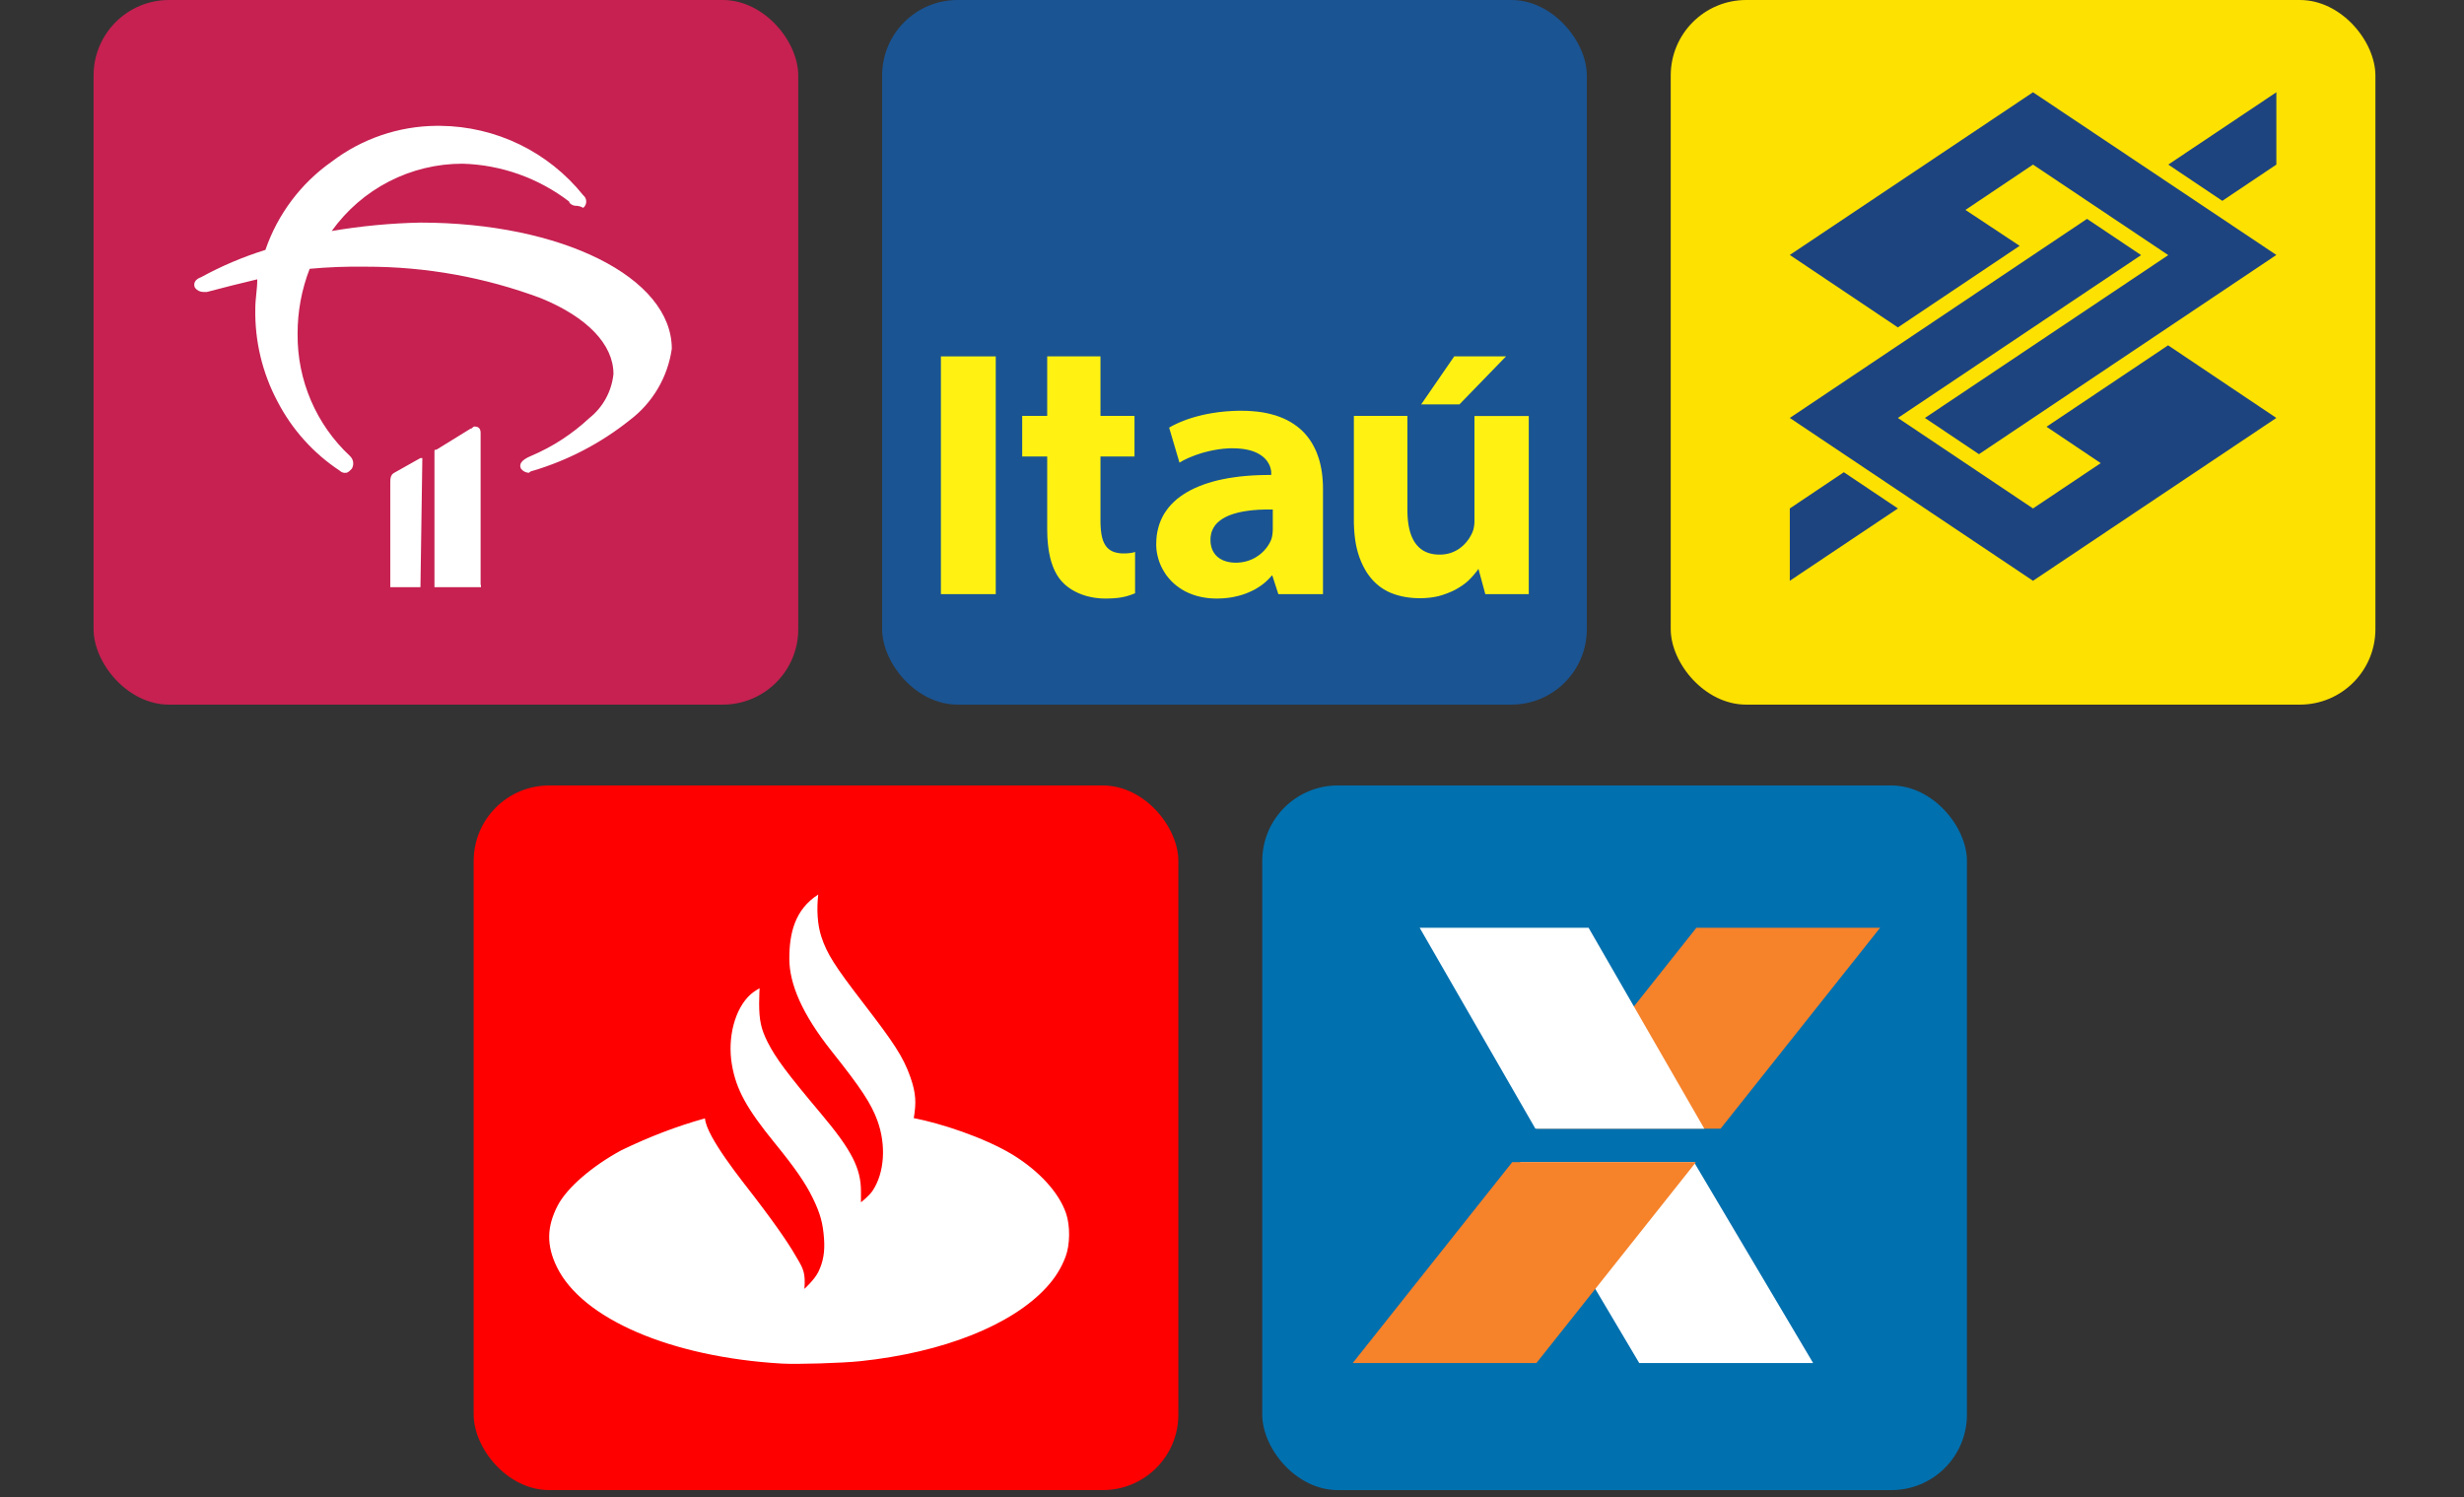
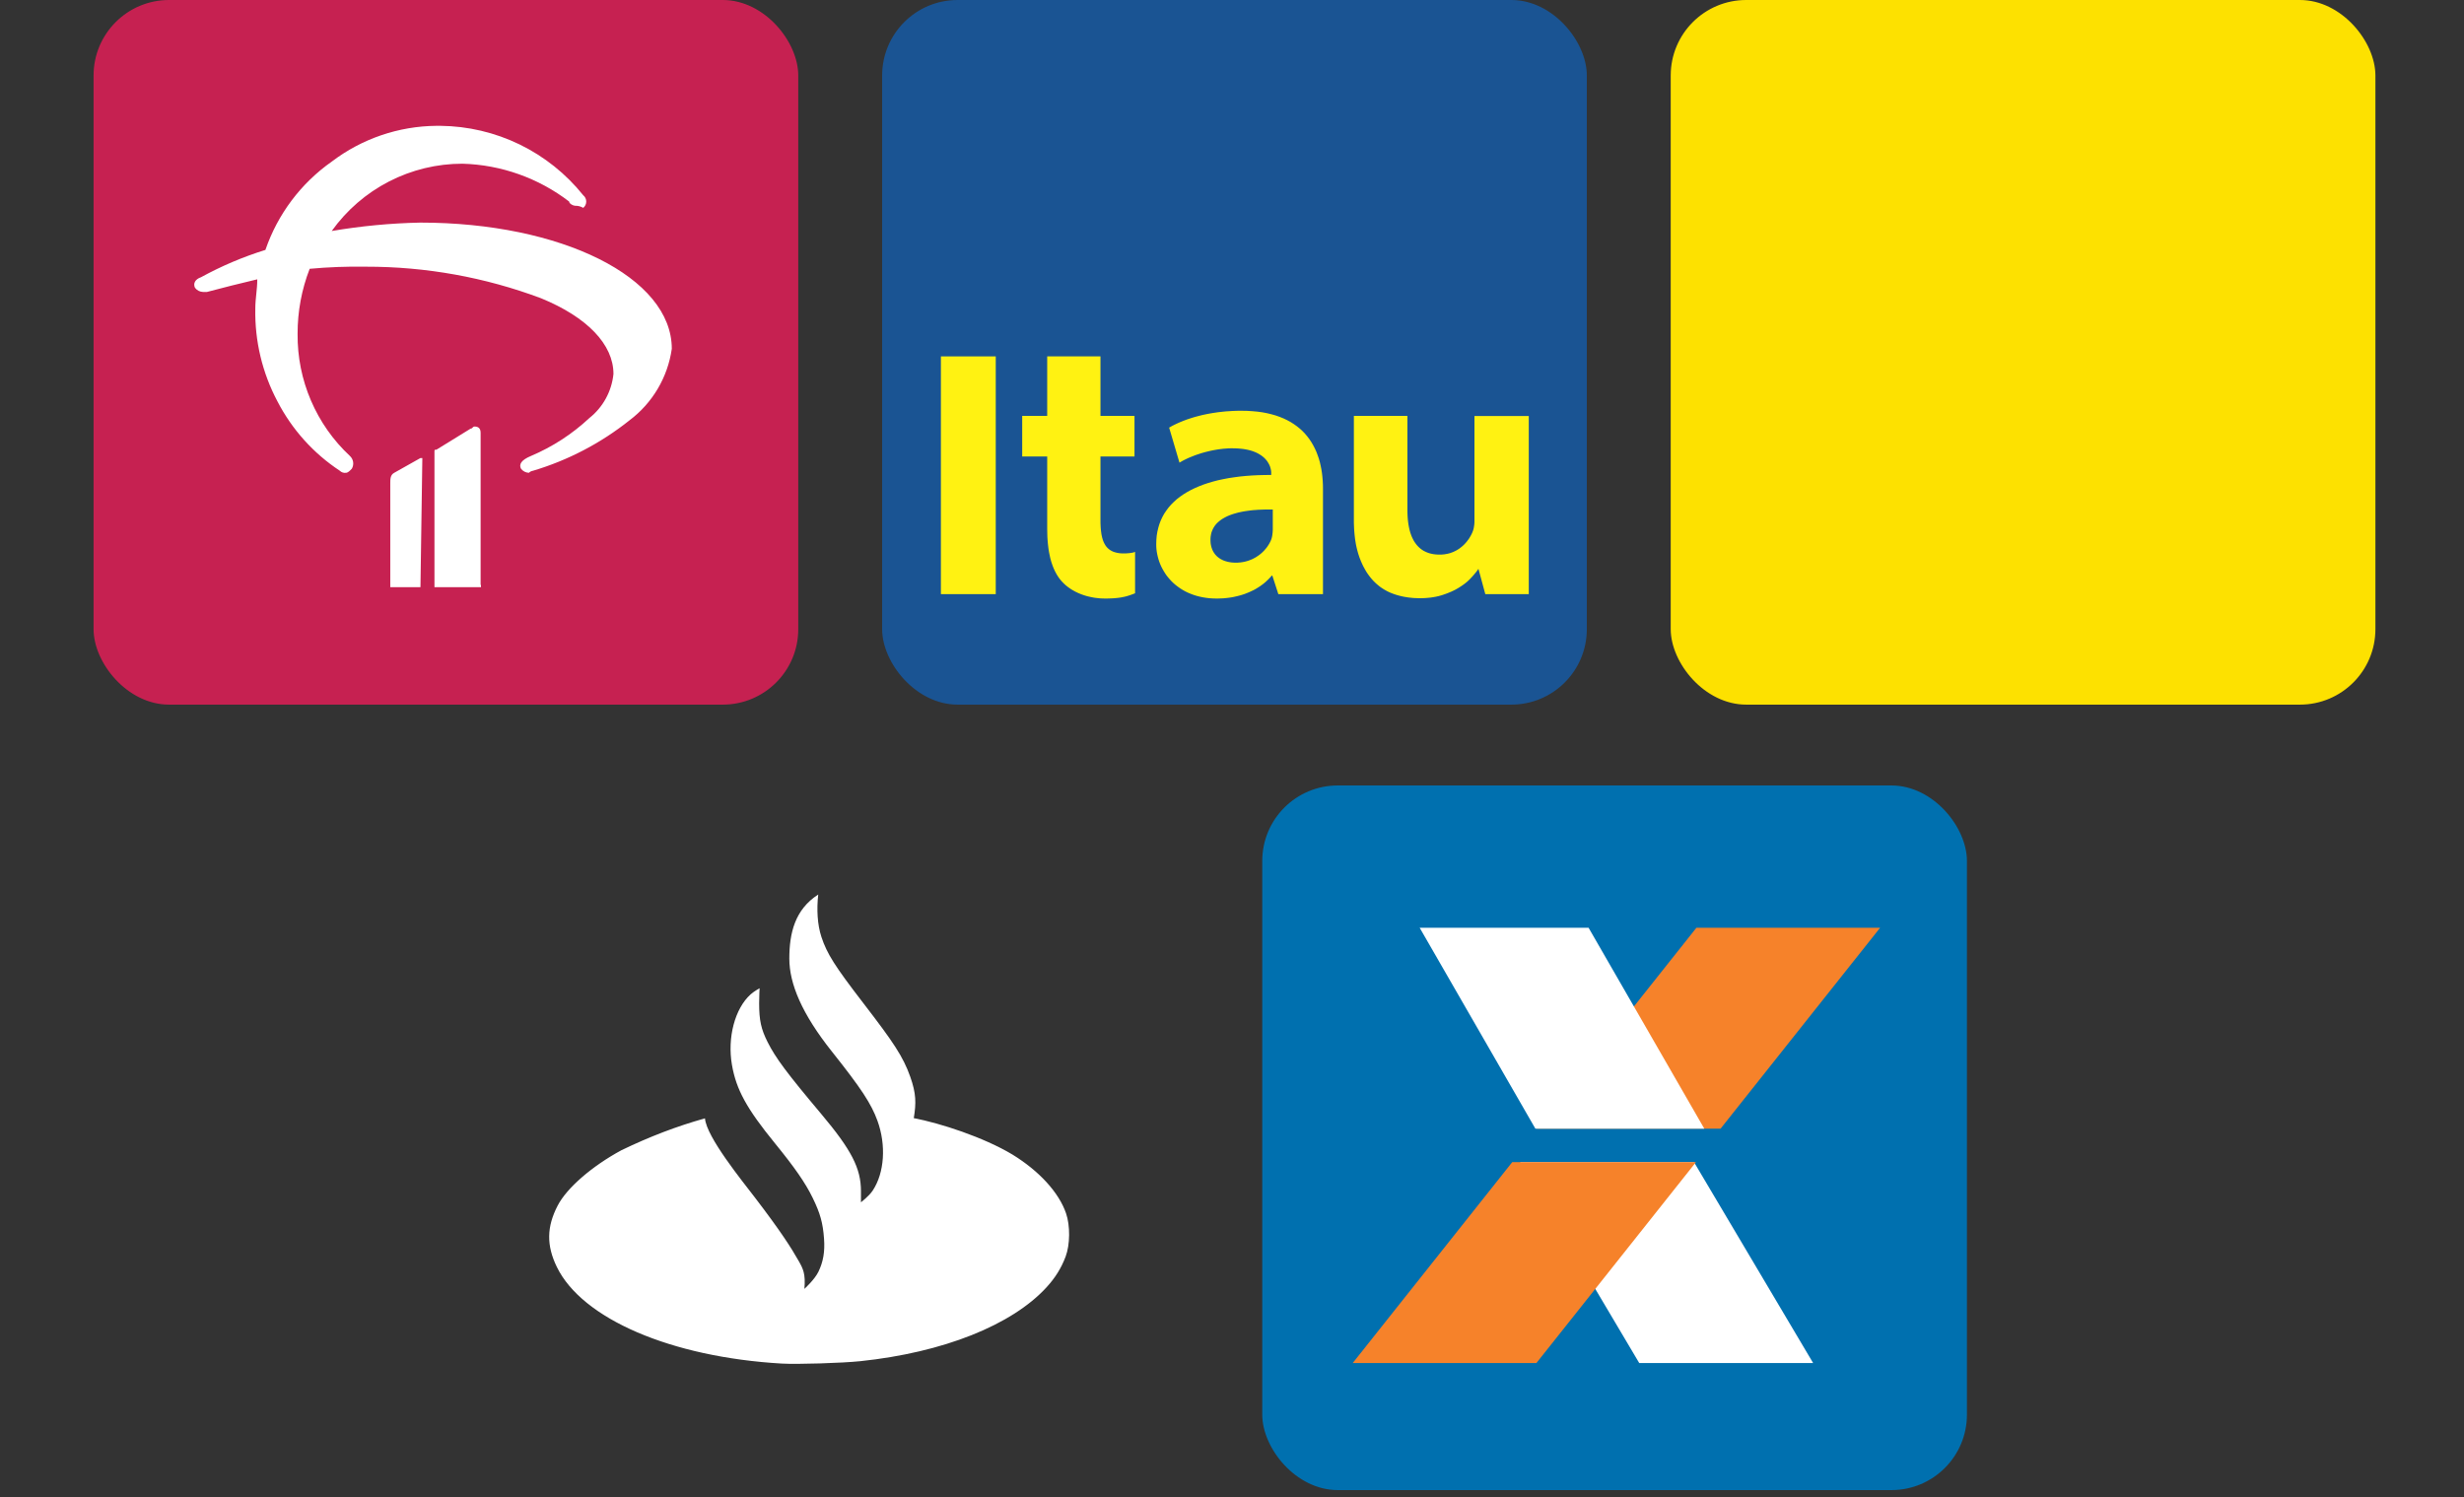
<svg xmlns="http://www.w3.org/2000/svg" width="158" height="96" viewBox="0 0 158 96" fill="none">
  <rect x="0" y="0" width="158" height="96" fill="#333333" stroke="none" />
  <rect x="6" width="45.187" height="45.187" rx="4.841" fill="#C62151" />
  <g clip-path="url(#clip0_1305_6327)">
    <path d="M137.132 38.142C133.392 38.142 130.939 35.445 130.939 31.264C130.853 29.428 131.4 27.618 132.488 26.138C133.086 25.529 133.8 25.046 134.586 24.716C135.371 24.386 136.216 24.216 137.068 24.216C137.921 24.216 138.764 24.386 139.551 24.716C140.337 25.046 141.05 25.529 141.649 26.138C142.793 27.589 143.346 29.421 143.197 31.264C143.305 33.061 142.753 34.835 141.649 36.255C141.097 36.904 140.402 37.413 139.616 37.741C138.832 38.069 137.981 38.206 137.132 38.142ZM137.132 27.218C135.456 27.218 134.553 28.566 134.553 31.264C134.553 33.962 135.326 35.31 137.132 35.31C138.938 35.31 139.713 34.096 139.713 31.264C139.713 28.432 138.936 27.218 137.132 27.218ZM127.07 38.142C126.204 38.195 125.338 38.053 124.534 37.726C123.73 37.4 123.01 36.897 122.426 36.255C121.28 34.798 120.686 32.982 120.748 31.129C120.73 29.323 121.32 27.564 122.426 26.138C122.976 25.487 123.673 24.976 124.458 24.648C125.245 24.319 126.097 24.181 126.947 24.245C128.298 24.206 129.635 24.533 130.817 25.19C130.26 25.973 129.825 26.837 129.527 27.752C128.849 27.412 128.089 27.272 127.334 27.347C125.399 27.347 124.367 28.695 124.367 31.259C124.367 33.687 125.528 35.17 127.334 35.17C128.084 35.178 128.829 35.041 129.527 34.765C129.825 35.68 130.26 36.544 130.817 37.328C129.643 37.868 128.364 38.146 127.073 38.142H127.07ZM114.555 38.142C113.05 38.214 111.549 37.937 110.168 37.333C109.91 36.407 109.91 35.427 110.168 34.501C111.388 35.039 112.707 35.315 114.039 35.31C115.328 35.31 115.845 34.907 115.845 34.096C115.845 33.422 115.458 33.153 114.426 32.747L113.395 32.073C110.943 30.995 110.168 30.05 110.168 28.027C110.171 27.478 110.3 26.936 110.546 26.445C110.792 25.954 111.149 25.527 111.587 25.196C112.578 24.519 113.742 24.144 114.941 24.116C116.264 24.077 117.581 24.306 118.812 24.79C118.941 25.685 118.941 26.593 118.812 27.487C117.737 27.102 116.599 26.92 115.458 26.949C114.684 26.949 113.781 27.083 113.781 28.026C113.781 28.566 114.297 28.836 115.07 29.24L116.489 29.914C118.554 30.858 119.456 31.937 119.456 33.96C119.455 34.548 119.329 35.13 119.084 35.665C118.84 36.2 118.482 36.676 118.038 37.061C117.021 37.783 115.801 38.161 114.555 38.142ZM103.461 38.142C99.204 38.142 96.751 35.581 96.751 31.264C96.627 29.402 97.228 27.565 98.428 26.138C99.018 25.538 99.721 25.062 100.496 24.738C101.272 24.414 102.104 24.248 102.944 24.25C103.688 24.213 104.432 24.338 105.122 24.618C105.814 24.897 106.435 25.324 106.943 25.869C107.969 27.174 108.515 28.793 108.492 30.453C108.514 31.085 108.473 31.718 108.366 32.341H100.367C100.619 34.364 101.786 35.309 103.979 35.309C105.213 35.293 106.435 35.065 107.591 34.635C107.849 35.561 107.849 36.541 107.591 37.467C106.255 37.898 104.863 38.126 103.461 38.142ZM102.944 26.949C102.605 26.941 102.269 27.002 101.953 27.128C101.638 27.254 101.352 27.442 101.111 27.681C100.871 27.92 100.681 28.205 100.552 28.519C100.424 28.834 100.36 29.171 100.365 29.51H105.267C105.138 27.487 103.85 26.949 102.944 26.949ZM89.656 38.142C85.528 38.142 83.077 35.581 83.077 31.264C83.007 30.331 83.132 29.394 83.443 28.511C83.754 27.629 84.244 26.821 84.883 26.138C85.486 25.52 86.209 25.034 87.008 24.709C87.808 24.384 88.665 24.228 89.527 24.25C90.142 24.198 90.761 24.29 91.333 24.521V21.283C91.301 21.02 91.345 20.754 91.46 20.515C91.574 20.276 91.754 20.075 91.978 19.935C92.875 19.241 93.876 18.695 94.945 18.317V37.334C93.232 37.866 91.449 38.138 89.656 38.142ZM89.782 27.218C87.588 27.218 86.556 28.566 86.556 31.264C86.556 33.826 87.717 35.175 89.782 35.175C90.313 35.217 90.845 35.125 91.331 34.905V27.352C90.823 27.241 90.304 27.196 89.786 27.218H89.782ZM76.236 38.142C72.365 38.142 70.557 36.659 70.557 33.556C70.546 32.92 70.694 32.291 70.987 31.725C71.28 31.16 71.708 30.677 72.234 30.32C73.422 29.677 74.755 29.352 76.105 29.376C76.667 29.354 77.23 29.4 77.782 29.512V29.376C77.782 27.758 76.879 27.084 75.073 27.084C73.985 27.085 72.901 27.221 71.847 27.487C71.589 26.561 71.589 25.582 71.847 24.656C72.988 24.389 74.157 24.253 75.33 24.252H75.582C79.194 24.386 81 26.139 81 29.781V37.334C79.474 37.884 77.861 38.157 76.239 38.142H76.236ZM76.362 31.939C74.685 31.939 73.911 32.479 73.911 33.556C73.911 34.634 74.685 35.175 76.362 35.175C76.882 35.197 77.403 35.152 77.911 35.041V32.073H77.785C77.4 32.073 76.755 31.939 76.367 31.939H76.362ZM53.14 38.142C51.557 38.136 49.987 37.863 48.496 37.333V21.283C48.464 21.02 48.508 20.754 48.622 20.515C48.736 20.276 48.916 20.075 49.141 19.935C50.037 19.241 51.039 18.695 52.108 18.317V24.79C52.912 24.406 53.797 24.221 54.687 24.25C58.428 24.25 60.367 26.678 60.367 30.993C60.399 32.887 59.706 34.721 58.432 36.119C57.729 36.792 56.9 37.317 55.992 37.664C55.084 38.012 54.116 38.174 53.145 38.142H53.14ZM54.044 27.352C53.336 27.355 52.636 27.493 51.979 27.757V35.039C52.4 35.15 52.834 35.196 53.269 35.173C55.462 35.173 56.623 33.69 56.623 30.992C56.629 28.566 55.726 27.353 54.049 27.353L54.044 27.352ZM64.236 38.007C63.631 38.029 63.025 37.984 62.43 37.873V24.521C62.894 24.409 63.372 24.363 63.849 24.386C64.326 24.357 64.804 24.403 65.267 24.521C65.394 25.06 65.52 25.6 65.655 26.273C66.027 25.688 66.542 25.206 67.152 24.876C67.761 24.546 68.445 24.377 69.138 24.386C69.488 24.364 69.838 24.41 70.171 24.521C70.3 25.506 70.3 26.503 70.171 27.487C69.786 27.42 69.394 27.42 69.009 27.487C68.587 27.497 68.172 27.598 67.794 27.785C67.415 27.971 67.081 28.238 66.816 28.567C66.191 29.427 65.872 30.472 65.912 31.535V38.008H64.241L64.236 38.007ZM30.435 38.007H27.859V28.972C27.859 28.838 27.859 28.838 27.986 28.838L30.179 27.487C30.305 27.487 30.305 27.353 30.431 27.353C30.69 27.353 30.819 27.488 30.819 27.758V37.468C30.842 37.529 30.849 37.595 30.841 37.66C30.833 37.724 30.809 37.786 30.772 37.839C30.734 37.892 30.684 37.935 30.626 37.965C30.568 37.994 30.504 38.009 30.439 38.008L30.435 38.007ZM26.952 38.007H25.279C25.211 37.999 25.148 37.968 25.102 37.918C25.056 37.869 25.029 37.804 25.026 37.736V30.993C25.026 30.724 25.026 30.454 25.279 30.32L26.956 29.376H27.082L26.956 38.007H26.952ZM33.919 30.32C33.818 30.317 33.719 30.291 33.629 30.245C33.54 30.198 33.462 30.131 33.403 30.05C33.276 29.78 33.403 29.51 34.047 29.24C35.427 28.656 36.693 27.835 37.788 26.812C38.222 26.468 38.583 26.041 38.849 25.554C39.115 25.068 39.281 24.533 39.337 23.981C39.337 22.093 37.659 20.34 34.692 19.126C31.103 17.781 27.301 17.096 23.469 17.103C22.263 17.083 21.057 17.128 19.857 17.238C19.34 18.571 19.077 19.989 19.083 21.418C19.069 22.884 19.36 24.337 19.938 25.684C20.515 27.031 21.366 28.242 22.438 29.241C22.547 29.342 22.62 29.477 22.643 29.624C22.666 29.771 22.638 29.922 22.564 30.051C22.438 30.187 22.311 30.321 22.176 30.321C22.106 30.33 22.034 30.322 21.967 30.299C21.9 30.276 21.839 30.238 21.789 30.187C20.097 29.071 18.72 27.538 17.789 25.736C16.821 23.911 16.332 21.868 16.371 19.801C16.371 19.127 16.497 18.587 16.497 17.913C15.336 18.183 14.303 18.453 13.271 18.723H13.019C12.918 18.72 12.819 18.695 12.729 18.648C12.64 18.601 12.562 18.535 12.502 18.453C12.376 18.183 12.502 17.913 12.89 17.778C14.205 17.058 15.588 16.471 17.019 16.027C17.806 13.736 19.296 11.752 21.276 10.361C23.208 8.894 25.561 8.09 27.986 8.069H28.238C29.999 8.086 31.734 8.494 33.318 9.263C34.902 10.033 36.295 11.146 37.398 12.521C37.459 12.569 37.508 12.631 37.541 12.701C37.575 12.771 37.592 12.848 37.592 12.925C37.592 13.003 37.575 13.08 37.541 13.15C37.508 13.22 37.459 13.281 37.398 13.33C37.243 13.237 37.063 13.19 36.882 13.196C36.756 13.196 36.495 13.062 36.495 12.925C34.527 11.416 32.134 10.567 29.657 10.498C28.017 10.497 26.401 10.888 24.942 11.639C23.484 12.39 22.226 13.479 21.271 14.814C23.149 14.495 25.047 14.314 26.951 14.275C35.982 14.275 43.078 17.779 43.078 22.367C42.817 24.195 41.842 25.844 40.368 26.953C38.529 28.419 36.427 29.518 34.175 30.189C34.079 30.203 33.991 30.246 33.922 30.314L33.919 30.32Z" fill="white" />
  </g>
  <rect x="56.566" width="45.187" height="45.187" rx="4.841" fill="#1A5493" />
  <path fill-rule="evenodd" clip-rule="evenodd" d="M60.334 38.101H63.851V22.855H60.334V38.101Z" fill="#FFF212" />
  <path fill-rule="evenodd" clip-rule="evenodd" d="M79.61 26.342H79.409L79.211 26.348L79.015 26.356L78.826 26.369L78.64 26.379L78.456 26.397L78.275 26.417L78.097 26.437L77.924 26.463L77.755 26.488L77.588 26.517L77.424 26.547L77.266 26.58L77.11 26.613L76.957 26.651L76.808 26.689L76.663 26.728L76.522 26.768L76.386 26.811L76.253 26.854L76.123 26.897L75.999 26.943L75.878 26.989L75.761 27.037L75.648 27.083L75.539 27.131L75.434 27.18L75.331 27.228L75.235 27.276L75.142 27.325L75.055 27.375L74.969 27.423L75.632 29.669L75.708 29.623L75.787 29.578L75.869 29.532L75.954 29.489L76.042 29.446L76.132 29.403L76.225 29.36L76.321 29.321L76.421 29.28L76.522 29.24L76.624 29.2L76.728 29.163L76.833 29.129L76.941 29.092L77.05 29.057L77.16 29.026L77.274 28.994L77.387 28.966L77.502 28.938L77.615 28.912L77.733 28.886L77.851 28.864L77.967 28.843L78.085 28.823L78.201 28.806L78.321 28.792L78.439 28.777L78.555 28.769L78.673 28.76L78.789 28.752L78.909 28.749H79.024L79.211 28.752L79.392 28.76L79.561 28.775L79.719 28.792L79.872 28.818L80.017 28.846L80.153 28.88L80.279 28.917L80.401 28.96L80.514 29.006L80.618 29.055L80.714 29.106L80.804 29.161L80.89 29.217L80.969 29.278L81.04 29.337L81.105 29.4L81.166 29.466L81.221 29.529L81.269 29.595L81.311 29.664L81.351 29.73L81.385 29.794L81.415 29.86L81.442 29.926L81.46 29.989L81.478 30.053L81.492 30.112L81.503 30.172L81.51 30.229L81.515 30.284V30.335V30.457L81.093 30.462L80.681 30.472L80.279 30.492L79.889 30.521L79.51 30.558L79.143 30.607L78.784 30.661L78.439 30.727L78.105 30.798L77.786 30.881L77.475 30.973L77.178 31.072L76.896 31.181L76.624 31.298L76.364 31.424L76.118 31.559L75.886 31.702L75.668 31.852L75.462 32.012L75.273 32.184L75.094 32.362L74.933 32.547L74.786 32.745L74.65 32.947L74.534 33.159L74.43 33.382L74.343 33.611L74.272 33.851L74.215 34.096L74.172 34.351L74.15 34.617L74.142 34.888L74.144 35.051L74.155 35.214L74.175 35.377L74.204 35.537L74.24 35.697L74.283 35.857L74.333 36.014L74.393 36.169L74.459 36.32L74.534 36.469L74.617 36.615L74.705 36.758L74.8 36.898L74.906 37.032L75.019 37.163L75.137 37.289L75.263 37.409L75.396 37.523L75.539 37.632L75.685 37.735L75.841 37.832L76.004 37.924L76.175 38.007L76.353 38.081L76.537 38.15L76.725 38.209L76.926 38.261L77.13 38.304L77.341 38.338L77.56 38.364L77.786 38.378L78.017 38.384L78.158 38.381L78.298 38.375L78.434 38.37L78.569 38.358L78.701 38.344L78.834 38.327L78.965 38.307L79.095 38.284L79.221 38.255L79.346 38.227L79.47 38.195L79.593 38.161L79.711 38.124L79.829 38.084L79.945 38.038L80.058 37.992L80.168 37.944L80.279 37.892L80.387 37.841L80.492 37.784L80.593 37.724L80.691 37.663L80.791 37.598L80.884 37.532L80.977 37.464L81.068 37.392L81.156 37.318L81.238 37.24L81.319 37.163L81.399 37.083L81.475 37L81.548 36.915H81.588L81.972 38.101H84.834V31.344L84.83 31.087L84.817 30.835L84.797 30.587L84.769 30.34L84.732 30.098L84.684 29.86L84.631 29.629L84.566 29.403L84.488 29.181L84.407 28.966L84.31 28.757L84.206 28.554L84.091 28.358L83.966 28.168L83.827 27.985L83.681 27.812L83.522 27.645L83.35 27.489L83.166 27.34L82.97 27.2L82.764 27.068L82.543 26.948L82.312 26.837L82.066 26.737L81.809 26.646L81.535 26.568L81.249 26.499L80.95 26.442L80.635 26.399L80.307 26.369L79.965 26.348L79.61 26.342ZM81.616 33.885V33.954L81.613 34.025L81.608 34.096L81.603 34.171L81.593 34.242L81.585 34.317L81.573 34.388L81.557 34.459L81.551 34.485L81.54 34.522L81.532 34.557L81.523 34.58L81.512 34.608L81.5 34.637L81.47 34.708L81.435 34.777L81.399 34.845L81.359 34.914L81.317 34.98L81.271 35.048L81.224 35.114L81.173 35.177L81.118 35.24L81.065 35.303L81.005 35.363L80.944 35.423L80.882 35.48L80.816 35.534L80.746 35.589L80.675 35.64L80.601 35.689L80.528 35.737L80.449 35.78L80.369 35.823L80.288 35.863L80.203 35.897L80.118 35.931L80.028 35.963L79.937 35.989L79.847 36.014L79.751 36.034L79.655 36.051L79.558 36.066L79.457 36.074L79.354 36.083H79.253H79.163L79.075 36.077L78.99 36.072L78.905 36.06L78.823 36.046L78.744 36.032L78.665 36.011L78.588 35.989L78.517 35.966L78.444 35.937L78.376 35.906L78.311 35.871L78.246 35.837L78.188 35.797L78.128 35.754L78.075 35.712L78.02 35.663L77.972 35.611L77.924 35.56L77.882 35.503L77.842 35.443L77.803 35.383L77.769 35.317L77.738 35.251L77.713 35.183L77.687 35.108L77.667 35.034L77.65 34.957L77.635 34.874L77.627 34.791L77.622 34.705L77.62 34.617L77.622 34.517L77.63 34.422L77.645 34.328L77.661 34.237L77.683 34.151L77.713 34.065L77.746 33.985L77.783 33.905L77.826 33.828L77.871 33.756L77.921 33.685L77.977 33.616L78.037 33.551L78.102 33.49L78.17 33.431L78.243 33.373L78.321 33.316L78.399 33.265L78.484 33.216L78.572 33.168L78.662 33.122L78.758 33.079L78.854 33.039L78.957 33.002L79.063 32.965L79.171 32.933L79.281 32.902L79.397 32.87L79.513 32.845L79.635 32.819L79.756 32.796L79.884 32.776L80.002 32.759L80.126 32.742L80.251 32.727L80.381 32.713L80.51 32.705L80.646 32.693L80.782 32.687L80.921 32.682L81.005 32.679L81.091 32.676L81.178 32.673H81.263H81.351H81.438H81.525H81.616V33.885Z" fill="#FFF212" />
  <path fill-rule="evenodd" clip-rule="evenodd" d="M94.547 26.677V33.373V33.474L94.542 33.571L94.533 33.665L94.519 33.757L94.505 33.848L94.485 33.934L94.46 34.019L94.429 34.099L94.404 34.165L94.372 34.231L94.339 34.297L94.304 34.362L94.268 34.425L94.228 34.491L94.186 34.557L94.14 34.62L94.093 34.682L94.045 34.745L93.99 34.808L93.937 34.868L93.881 34.925L93.821 34.983L93.759 35.037L93.693 35.091L93.626 35.143L93.558 35.194L93.484 35.24L93.411 35.285L93.332 35.326L93.253 35.365L93.171 35.403L93.085 35.434L92.999 35.466L92.908 35.491L92.814 35.514L92.718 35.531L92.622 35.548L92.52 35.557L92.419 35.566H92.311L92.181 35.563L92.054 35.554L91.929 35.54L91.811 35.517L91.698 35.491L91.587 35.457L91.484 35.417L91.384 35.371L91.288 35.323L91.198 35.266L91.11 35.203L91.027 35.134L90.951 35.063L90.876 34.983L90.808 34.9L90.743 34.811L90.68 34.717L90.624 34.617L90.572 34.511L90.522 34.402L90.479 34.288L90.437 34.168L90.401 34.042L90.369 33.914L90.341 33.779L90.316 33.642L90.296 33.499L90.278 33.35L90.265 33.199L90.256 33.042L90.25 32.882L90.248 32.716V26.671H86.815V33.35V33.519L86.821 33.682L86.827 33.839L86.835 33.996L86.847 34.151L86.861 34.302L86.878 34.448L86.895 34.594L86.918 34.734L86.94 34.871L86.966 35.005L86.996 35.137L87.028 35.266L87.061 35.391L87.096 35.514L87.135 35.631L87.174 35.749L87.22 35.863L87.262 35.974L87.31 36.083L87.358 36.189L87.406 36.292L87.46 36.392L87.514 36.492L87.567 36.586L87.624 36.68L87.684 36.772L87.745 36.858L87.808 36.943L87.873 37.026L87.938 37.106L88.006 37.183L88.076 37.261L88.15 37.332L88.223 37.404L88.297 37.469L88.376 37.535L88.453 37.598L88.534 37.658L88.617 37.715L88.702 37.769L88.786 37.821L88.873 37.869L88.961 37.918L89.052 37.961L89.145 38.004L89.238 38.041L89.335 38.078L89.433 38.112L89.529 38.144L89.632 38.175L89.73 38.201L89.835 38.227L89.936 38.25L90.041 38.272L90.149 38.289L90.256 38.307L90.363 38.321L90.474 38.332L90.584 38.344L90.697 38.352L90.81 38.355L90.926 38.361H91.042H91.144L91.243 38.358L91.339 38.355L91.434 38.349L91.531 38.341L91.625 38.332L91.718 38.324L91.808 38.31L91.896 38.298L91.984 38.281L92.072 38.267L92.155 38.247L92.238 38.23L92.32 38.207L92.402 38.184L92.481 38.161L92.633 38.109L92.783 38.055L92.924 37.998L93.063 37.941L93.196 37.878L93.323 37.815L93.445 37.746L93.56 37.678L93.671 37.606L93.778 37.535L93.881 37.461L93.979 37.386L94.073 37.309L94.16 37.229L94.243 37.149L94.321 37.066L94.397 36.986L94.469 36.906L94.533 36.829L94.595 36.755L94.655 36.683L94.709 36.612L94.756 36.546L94.802 36.477L95.243 38.101H98.03V26.677H94.547Z" fill="#FFF212" />
  <path fill-rule="evenodd" clip-rule="evenodd" d="M67.15 22.855V26.671H65.547V29.275H67.15V33.922L67.153 34.065L67.156 34.205L67.159 34.345L67.164 34.48L67.173 34.614L67.184 34.745L67.195 34.874L67.21 35.003L67.224 35.125L67.241 35.248L67.26 35.368L67.283 35.486L67.306 35.6L67.331 35.714L67.356 35.823L67.385 35.931L67.416 36.037L67.45 36.14L67.484 36.24L67.52 36.337L67.56 36.435L67.6 36.526L67.642 36.617L67.687 36.703L67.733 36.789L67.781 36.872L67.832 36.952L67.885 37.032L67.939 37.106L67.996 37.178L68.055 37.249L68.114 37.315L68.171 37.372L68.227 37.429L68.287 37.484L68.346 37.538L68.411 37.589L68.476 37.641L68.547 37.692L68.618 37.741L68.688 37.789L68.764 37.835L68.841 37.878L68.92 37.924L69.002 37.964L69.084 38.004L69.172 38.044L69.256 38.078L69.347 38.115L69.437 38.147L69.531 38.178L69.624 38.207L69.72 38.235L69.819 38.258L69.918 38.281L70.02 38.301L70.121 38.321L70.226 38.338L70.33 38.349L70.438 38.361L70.546 38.372L70.656 38.378L70.767 38.381L70.88 38.384L71.066 38.381L71.237 38.375L71.4 38.367L71.546 38.355L71.684 38.341L71.812 38.324L71.933 38.304L72.044 38.281L72.151 38.258L72.25 38.232L72.343 38.204L72.436 38.175L72.612 38.112L72.785 38.047V35.391L72.74 35.408L72.68 35.426L72.609 35.443L72.521 35.457L72.423 35.471L72.312 35.48L72.194 35.489L72.066 35.491L71.953 35.489L71.848 35.483L71.747 35.471L71.651 35.454L71.561 35.434L71.476 35.411L71.393 35.383L71.317 35.348L71.247 35.311L71.179 35.271L71.114 35.223L71.057 35.174L71.001 35.12L70.95 35.063L70.902 35L70.86 34.931L70.82 34.862L70.782 34.785L70.749 34.708L70.717 34.625L70.692 34.537L70.667 34.448L70.647 34.351L70.627 34.254L70.614 34.151L70.599 34.042L70.588 33.934L70.579 33.819L70.574 33.699L70.568 33.579L70.566 33.453V33.325V29.275H72.748V26.671H70.566V22.855H67.15Z" fill="#FFF212" />
-   <path fill-rule="evenodd" clip-rule="evenodd" d="M93.25 22.853L91.13 25.934H93.583L96.572 22.853H93.25Z" fill="#FFF212" />
  <rect x="107.132" width="45.187" height="45.187" rx="4.841" fill="#FDE100" />
  <g clip-path="url(#clip1_1305_6327)">
    <path fill-rule="evenodd" clip-rule="evenodd" d="M126.897 29.126L123.432 26.802L139.037 16.36L130.363 10.555L126.031 13.462L129.506 15.766L121.699 20.997L114.768 16.35L130.363 5.917L145.968 16.35L126.897 29.126ZM121.699 32.607L118.233 30.283L114.768 32.607V37.245L121.699 32.607ZM142.502 12.879L139.037 10.555L145.968 5.917V10.555L142.502 12.879Z" fill="#1E447F" />
    <path fill-rule="evenodd" clip-rule="evenodd" d="M134.705 29.7L131.229 27.366L139.026 22.145L145.967 26.802L130.363 37.245L114.768 26.802L133.828 14.036L137.294 16.36L121.699 26.802L130.363 32.607L134.705 29.7ZM95.609 49.031C96.466 49.031 98.602 48.953 98.602 46.955C98.602 45.887 98.228 45.135 96.791 44.967V44.947C97.893 44.779 98.445 44.127 98.445 43.217C98.445 41.546 97.165 41.19 95.629 41.19H92.035V49.031H95.609ZM94.053 44.404V42.397H95.304C95.983 42.397 96.466 42.822 96.466 43.395C96.466 44.157 95.855 44.394 95.412 44.394H94.704L94.053 44.404ZM94.704 45.6H95.235C96.259 45.6 96.574 46.026 96.574 46.718C96.574 47.815 95.609 47.825 95.186 47.825H94.054V45.61L94.704 45.6ZM106.754 49.041V44.344H106.773L108.91 49.041H111.056V42.614H109.678V47.064H109.648L107.571 42.614H105.375V49.041H106.754ZM114.463 49.22C116.028 49.22 116.894 48.656 116.894 46.906H115.23C115.201 47.43 115.24 48.241 114.463 48.241C113.518 48.241 113.39 47.519 113.39 45.838C113.39 44.157 113.518 43.435 114.463 43.435C114.955 43.435 115.152 43.761 115.152 44.631H116.806C116.875 43.227 116.176 42.456 114.463 42.456C111.677 42.456 111.677 44.107 111.677 45.838C111.677 47.558 111.677 49.22 114.463 49.22ZM100.167 49.041L100.62 47.617H102.885L103.318 49.041H105.061L102.914 42.614H100.729L98.533 49.041H100.167ZM102.53 46.629H100.945L101.703 43.85H101.733L102.53 46.629ZM120.104 48.24C119.149 48.24 119.031 47.519 119.031 45.837C119.031 44.156 119.149 43.434 120.104 43.434C121.049 43.434 121.177 44.156 121.177 45.837C121.177 47.519 121.049 48.24 120.104 48.24ZM120.104 49.22C122.89 49.22 122.89 47.559 122.89 45.838C122.89 44.107 122.89 42.456 120.104 42.456C117.318 42.456 117.318 44.107 117.318 45.838C117.318 47.558 117.318 49.22 120.104 49.22ZM163.62 49.041V42.614H161.966V49.041H163.62ZM168.72 49.041V48.062H166.426V42.614H164.772V49.041H168.72ZM142.049 49.031C142.906 49.031 145.042 48.953 145.042 46.965C145.042 45.887 144.668 45.135 143.23 44.967V44.947C144.333 44.779 144.875 44.127 144.875 43.217C144.875 41.546 143.605 41.19 142.069 41.19H138.475V49.031H142.049ZM140.493 44.414V42.406H141.744C142.423 42.406 142.905 42.831 142.905 43.405C142.905 44.166 142.295 44.404 141.852 44.404H141.143L140.493 44.414ZM141.143 45.61H141.675C142.699 45.61 143.013 46.035 143.013 46.727C143.013 47.825 142.049 47.845 141.625 47.845H140.493V45.63L141.143 45.61ZM126.641 43.593H127.498C128.659 43.593 128.659 44.631 128.659 45.818C128.659 47.44 128.463 48.053 127.448 48.053H126.641V43.593ZM124.968 49.031H127.695C130.54 49.031 130.353 46.767 130.353 45.778C130.353 43.771 129.95 42.594 127.754 42.594H124.968V49.031ZM133.71 48.25C132.755 48.25 132.627 47.529 132.627 45.858C132.627 44.186 132.755 43.464 133.71 43.464C134.655 43.464 134.783 44.186 134.783 45.858C134.783 47.529 134.655 48.25 133.71 48.25ZM133.71 49.22C136.496 49.22 136.496 47.559 136.496 45.858C136.496 44.127 136.496 42.486 133.71 42.486C130.924 42.486 130.924 44.127 130.924 45.858C130.924 47.558 130.924 49.22 133.71 49.22ZM154.503 46.688H152.918L153.676 43.919H153.696L154.503 46.688ZM158.953 49.041C160.155 49.041 161.365 48.893 161.365 47.232C161.365 45.215 158.205 45.502 158.205 44.285C158.205 43.84 158.5 43.603 159.012 43.603H161.159V42.614H158.825C156.906 42.614 156.433 43.385 156.433 44.394C156.433 46.303 159.603 46.184 159.603 47.341C159.603 47.776 159.338 48.063 158.806 48.063H156.709L154.888 42.614H152.702L150.762 48.29L149.571 45.947C150.497 45.799 150.871 45.264 150.871 44.296C150.88 43.208 150.152 42.614 149.02 42.614H145.702V49.042H147.365V43.603H148.35C148.872 43.603 149.216 43.95 149.216 44.582C149.216 45.116 148.901 45.551 148.399 45.531H147.72L149.502 49.042H152.14L152.593 47.618H154.848L155.291 49.042H158.953V49.041Z" fill="#1E447F" />
  </g>
-   <rect x="30.374" y="50.371" width="45.187" height="45.187" rx="4.841" fill="#FE0000" />
  <g clip-path="url(#clip2_1305_6327)">
    <path d="M52.468 57.365C52.363 58.292 52.407 59.287 52.674 60.09C53.033 61.171 53.53 61.951 55.361 64.332C57.293 66.844 57.911 67.754 58.371 69.057C58.747 70.122 58.755 70.737 58.594 71.704C60.286 72.026 63.061 72.924 64.92 74.039C66.645 75.099 67.899 76.474 68.358 77.807C68.63 78.596 68.619 79.819 68.331 80.584C68.054 81.318 67.674 81.932 67.114 82.545C64.888 84.982 60.48 86.733 55.17 87.29C53.995 87.413 51.117 87.501 50.13 87.444C43.036 87.031 37.333 84.582 35.709 81.253C35.034 79.869 35.051 78.677 35.762 77.309C36.349 76.18 37.957 74.785 39.848 73.762C41.667 72.886 43.375 72.232 45.205 71.718C45.294 72.912 47.623 75.767 48.394 76.778C50.075 78.977 50.74 80.026 51.215 80.866C51.501 81.37 51.662 81.693 51.581 82.653C51.581 82.653 52.228 82.068 52.472 81.571C52.788 80.927 52.901 80.275 52.84 79.436C52.767 78.426 52.595 77.807 52.112 76.818C51.642 75.856 50.969 74.884 49.689 73.314C47.881 71.096 47.212 69.878 46.936 68.296C46.629 66.54 47.123 64.674 48.135 63.765C48.355 63.567 48.709 63.375 48.709 63.375C48.709 63.375 48.679 63.827 48.679 64.342C48.679 65.429 48.803 65.995 49.22 66.824C49.739 67.853 50.456 68.814 52.656 71.431C54.603 73.746 55.208 74.923 55.208 76.392C55.208 76.738 55.208 77.101 55.208 77.101C55.208 77.101 55.723 76.709 55.961 76.35C56.716 75.211 56.835 73.435 56.261 71.861C55.867 70.782 55.228 69.801 53.341 67.43C51.42 65.017 50.614 63.084 50.614 61.473C50.614 59.862 50.964 58.325 52.468 57.365H52.468ZM88.558 81.088C88.601 80.55 88.56 80.021 88.501 79.738C88.27 78.628 87.45 77.511 86.263 76.691C85.903 76.442 84.822 75.882 83.703 75.366C81.462 74.33 80.833 73.957 80.275 73.331C79.729 72.719 79.527 72.175 79.522 71.301C79.518 70.719 79.551 70.543 79.74 70.133C80.349 68.805 81.871 68.099 83.641 68.323C84.684 68.455 85.231 68.688 85.846 69.263C86.489 69.864 86.817 70.56 86.994 71.704L87.046 72.348H88.014L87.933 67.917L87.611 67.837C87.367 67.776 85.761 67.471 84.91 67.364C83.641 67.203 83.126 67.184 82.379 67.271C80.931 67.438 79.734 67.987 78.83 68.898C77.91 69.826 77.464 70.811 77.394 72.066C77.323 73.353 77.734 74.419 78.654 75.333C79.427 76.1 79.756 76.298 82.142 77.432C85.197 78.884 85.888 79.313 86.351 80.404C86.753 81.35 86.782 82.413 86.366 83.264C85.302 85.437 81.955 86.003 79.872 84.366C79.094 83.754 78.523 82.828 78.338 81.874L78.24 81.371L77.414 81.37L77.561 85.612C77.561 85.612 79.148 86.039 79.888 86.117C80.446 86.177 81.003 86.285 81.565 86.285C82.694 86.285 83.217 86.433 84.386 86.043C85.596 85.64 88.255 84.834 88.558 81.088ZM95.993 74.12C97.283 74.12 98.411 74.684 98.947 75.516C99.454 76.303 99.459 76.979 99.459 77.423V83.546C99.459 84.27 99.985 84.504 100.743 84.249L101.313 84.029V84.834L98.491 86.067C98.164 86.213 97.94 85.879 97.783 85.264L97.605 84.673L97.136 85.04C96.472 85.558 95.59 86.043 94.301 86.043C93.083 86.048 92.285 85.882 91.494 84.619C91.123 83.89 91.083 82.909 91.395 82.203C91.758 81.383 92.475 80.963 95.489 79.798L97.525 79.034V78.47C97.525 76.376 96.96 75.731 96.235 75.329C95.651 75.005 94.877 75.089 94.139 75.57C93.529 75.969 93.344 76.641 93.657 77.331C93.899 77.864 93.816 77.697 93.816 77.714L92.161 78.588C92.161 78.588 91.875 78.098 91.793 77.83C91.413 76.585 91.901 75.882 93.771 74.854C94.748 74.317 95.323 74.12 95.993 74.12ZM97.525 79.921C97.525 79.921 94.872 81.04 94.363 81.299C93.956 81.506 93.489 81.876 93.334 82.176C93.131 82.567 93.165 83.282 93.414 83.707C93.648 84.106 93.931 84.431 94.301 84.593C94.434 84.651 94.877 84.752 95.187 84.754C95.816 84.757 96.48 84.494 97.156 83.932L97.525 83.626V79.921H97.525ZM105.827 74.12V76.288L106.381 75.764C107.582 74.629 108.728 74.12 109.615 74.12C111.63 74.12 113.484 75.893 113.403 78.39V84.19C113.403 84.834 113.565 85.237 114.209 85.237H115.257V86.043H109.696V85.237H110.502C111.147 85.237 111.388 84.834 111.388 84.19V78.39C111.388 77.181 110.945 76.577 110.582 76.215C110.099 75.731 109.511 75.596 108.648 75.651C107.977 75.694 107.29 76.048 106.502 76.686L105.988 77.101V84.593C105.988 84.996 106.149 85.237 106.552 85.237H107.6V86.043H102.119V85.237H102.844C103.489 85.237 103.973 84.834 103.973 84.19V77.987C103.973 76.376 103.489 75.893 102.119 76.618L102.119 75.757C103.006 75.49 104.618 74.684 105.504 74.12H105.827L105.827 74.12ZM121.383 86.043C122.109 86.043 122.279 85.962 122.955 85.392L124.285 84.27L123.962 83.707L123.37 84.022C122.484 84.494 121.786 84.593 120.9 84.19C120.144 83.847 119.69 82.659 119.69 82.015V75.493L123.398 75.49L123.801 74.362H119.69V70.656H119.287C118.32 72.429 116.869 74.12 115.096 75.168V75.49H117.675V82.015C117.675 83.545 118.24 84.673 119.126 85.318C119.967 85.929 120.496 86.043 121.383 86.043V86.043ZM129.927 74.12C131.217 74.12 132.345 74.684 132.881 75.516C133.387 76.303 133.393 76.979 133.393 77.423V83.546C133.393 84.27 133.919 84.504 134.677 84.249L135.247 84.029V84.834L132.425 86.067C132.097 86.213 131.874 85.879 131.717 85.264L131.539 84.673L131.07 85.04C130.406 85.558 129.524 86.043 128.234 86.043C127.017 86.048 126.219 85.882 125.428 84.619C125.057 83.89 125.017 82.909 125.329 82.203C125.692 81.383 126.409 80.963 129.423 79.798L131.458 79.034V78.47C131.458 76.376 130.894 75.731 130.169 75.329C129.585 75.005 128.811 75.089 128.073 75.57C127.463 75.969 127.278 76.641 127.591 77.331C127.833 77.864 127.75 77.697 127.75 77.714L126.095 78.588C126.095 78.588 125.809 78.098 125.727 77.83C125.347 76.585 125.835 75.882 127.705 74.854C128.682 74.317 129.257 74.12 129.927 74.12ZM131.458 79.921C131.458 79.921 128.806 81.04 128.297 81.299C127.889 81.506 127.423 81.876 127.267 82.176C127.065 82.567 127.099 83.282 127.348 83.707C127.582 84.106 127.865 84.431 128.234 84.593C128.367 84.651 128.811 84.752 129.121 84.754C129.75 84.757 130.413 84.494 131.09 83.932L131.458 83.626V79.921ZM139.761 74.12V76.288L140.315 75.764C141.516 74.629 142.662 74.12 143.549 74.12C145.564 74.12 147.418 75.893 147.337 78.39V84.19C147.337 84.834 147.498 85.237 148.143 85.237H149.191V86.043H143.629V85.237H144.436C145.08 85.237 145.322 84.834 145.322 84.19V78.39C145.322 77.181 144.879 76.577 144.516 76.215C144.033 75.731 143.445 75.596 142.582 75.651C141.911 75.694 141.224 76.048 140.436 76.686L139.922 77.101V84.593C139.922 84.996 140.083 85.237 140.486 85.237H141.534V86.043H136.053V85.237H136.778C137.423 85.237 137.907 84.834 137.907 84.19V77.987C137.907 76.376 137.423 75.893 136.053 76.618L136.053 75.757C136.939 75.49 138.551 74.684 139.438 74.12H139.76L139.761 74.12ZM163.7 84.673V83.868C162.813 84.27 162.41 84.27 162.107 84.065C161.672 83.772 161.685 83.223 161.685 83.223V65.501H161.443C160.276 66.24 158.863 66.951 157.654 67.354V68.24C158.299 67.998 158.782 67.871 159.186 68.079C159.45 68.224 159.589 68.401 159.589 68.804V74.827L159.116 74.636C158.166 74.252 157.675 74.163 156.526 74.165C155.564 74.167 155.363 74.192 154.791 74.383C152.141 75.268 150.445 77.855 150.585 80.802C150.664 82.487 151.153 83.811 152.254 84.754C153.382 85.721 154.35 86.043 155.478 86.043C157.01 86.043 157.897 85.737 159.007 84.985C159.347 84.754 159.67 84.512 159.67 84.512C159.75 85.318 159.947 85.801 160.234 86.204L163.7 84.673ZM155.343 84.529C153.838 83.991 152.743 82.136 152.602 79.88C152.425 77.061 153.989 75.087 156.399 75.087C157.412 75.087 158.189 75.364 159.126 76.06L159.59 76.404L159.548 83.644L159.032 83.956C158.153 84.487 157.728 84.612 156.687 84.647C155.934 84.672 155.682 84.65 155.344 84.529H155.343ZM172.364 85.922C173.034 85.745 173.936 85.398 174.984 84.754V83.948C174.097 84.593 172.692 84.993 171.437 84.996C170.076 84.998 169.019 84.593 168.294 83.787C167.224 82.599 166.924 81.612 166.739 79.195H175.226C175.226 79.195 175.226 77.987 174.742 76.859C174.411 76.086 174.097 75.49 173.211 74.926C172.38 74.398 171.26 74.174 170.309 74.168C169.32 74.162 169.167 74.181 168.63 74.377C166.12 75.292 164.413 77.889 164.622 80.472C164.824 82.97 166.285 84.973 168.49 85.777C169.465 86.133 171.308 86.202 172.364 85.922V85.922ZM167.73 75.973C168.294 75.409 168.939 75.087 169.987 75.087C170.954 75.087 171.599 75.329 172.243 75.973C172.727 76.457 172.969 76.859 173.072 78.229H166.741C166.843 77.262 167.165 76.537 167.73 75.973ZM179.981 74.12V76.779C180.406 76.049 180.787 75.57 181.513 74.845C182.072 74.286 182.802 74.12 183.367 74.12C183.77 74.12 184.818 74.443 184.818 74.443V76.859H184.414C184.253 76.215 183.689 75.893 182.883 75.893C181.835 75.893 181.15 76.316 180.727 76.95C180.304 77.584 180.143 77.906 180.143 79.276V84.593C180.143 84.996 180.304 85.237 180.707 85.237H181.755V86.043H176.274V85.237H176.999C177.644 85.237 178.127 84.834 178.127 84.19V77.987C178.127 76.215 177.483 76.295 176.354 76.779V75.973C177.402 75.57 178.692 75.007 179.659 74.12H179.981Z" fill="white" />
  </g>
  <rect x="80.94" y="50.371" width="45.187" height="45.187" rx="4.841" fill="#0070AF" />
  <path fill-rule="evenodd" clip-rule="evenodd" d="M97.476 74.527H108.626L116.265 87.411H105.114L97.476 74.527Z" fill="white" />
  <path fill-rule="evenodd" clip-rule="evenodd" d="M98.55 72.38H110.329L120.56 59.496H108.78L98.55 72.38Z" fill="#F6822A" />
  <path fill-rule="evenodd" clip-rule="evenodd" d="M86.74 87.411H98.519L108.75 74.527H96.969L86.74 87.411Z" fill="#F6822A" />
  <path fill-rule="evenodd" clip-rule="evenodd" d="M91.034 59.496H101.865L109.286 72.38H98.454L91.034 59.496Z" fill="white" />
  <defs>
    <clipPath id="clip0_1305_6327">
      <rect width="32.814" height="29.586" fill="white" transform="translate(12.455 8.069)" />
    </clipPath>
    <clipPath id="clip1_1305_6327">
-       <rect width="36.042" height="33.89" fill="white" transform="translate(111.973 5.917)" />
-     </clipPath>
+       </clipPath>
    <clipPath id="clip2_1305_6327">
      <rect width="35.504" height="30.124" fill="white" transform="translate(35.215 57.365)" />
    </clipPath>
  </defs>
</svg>